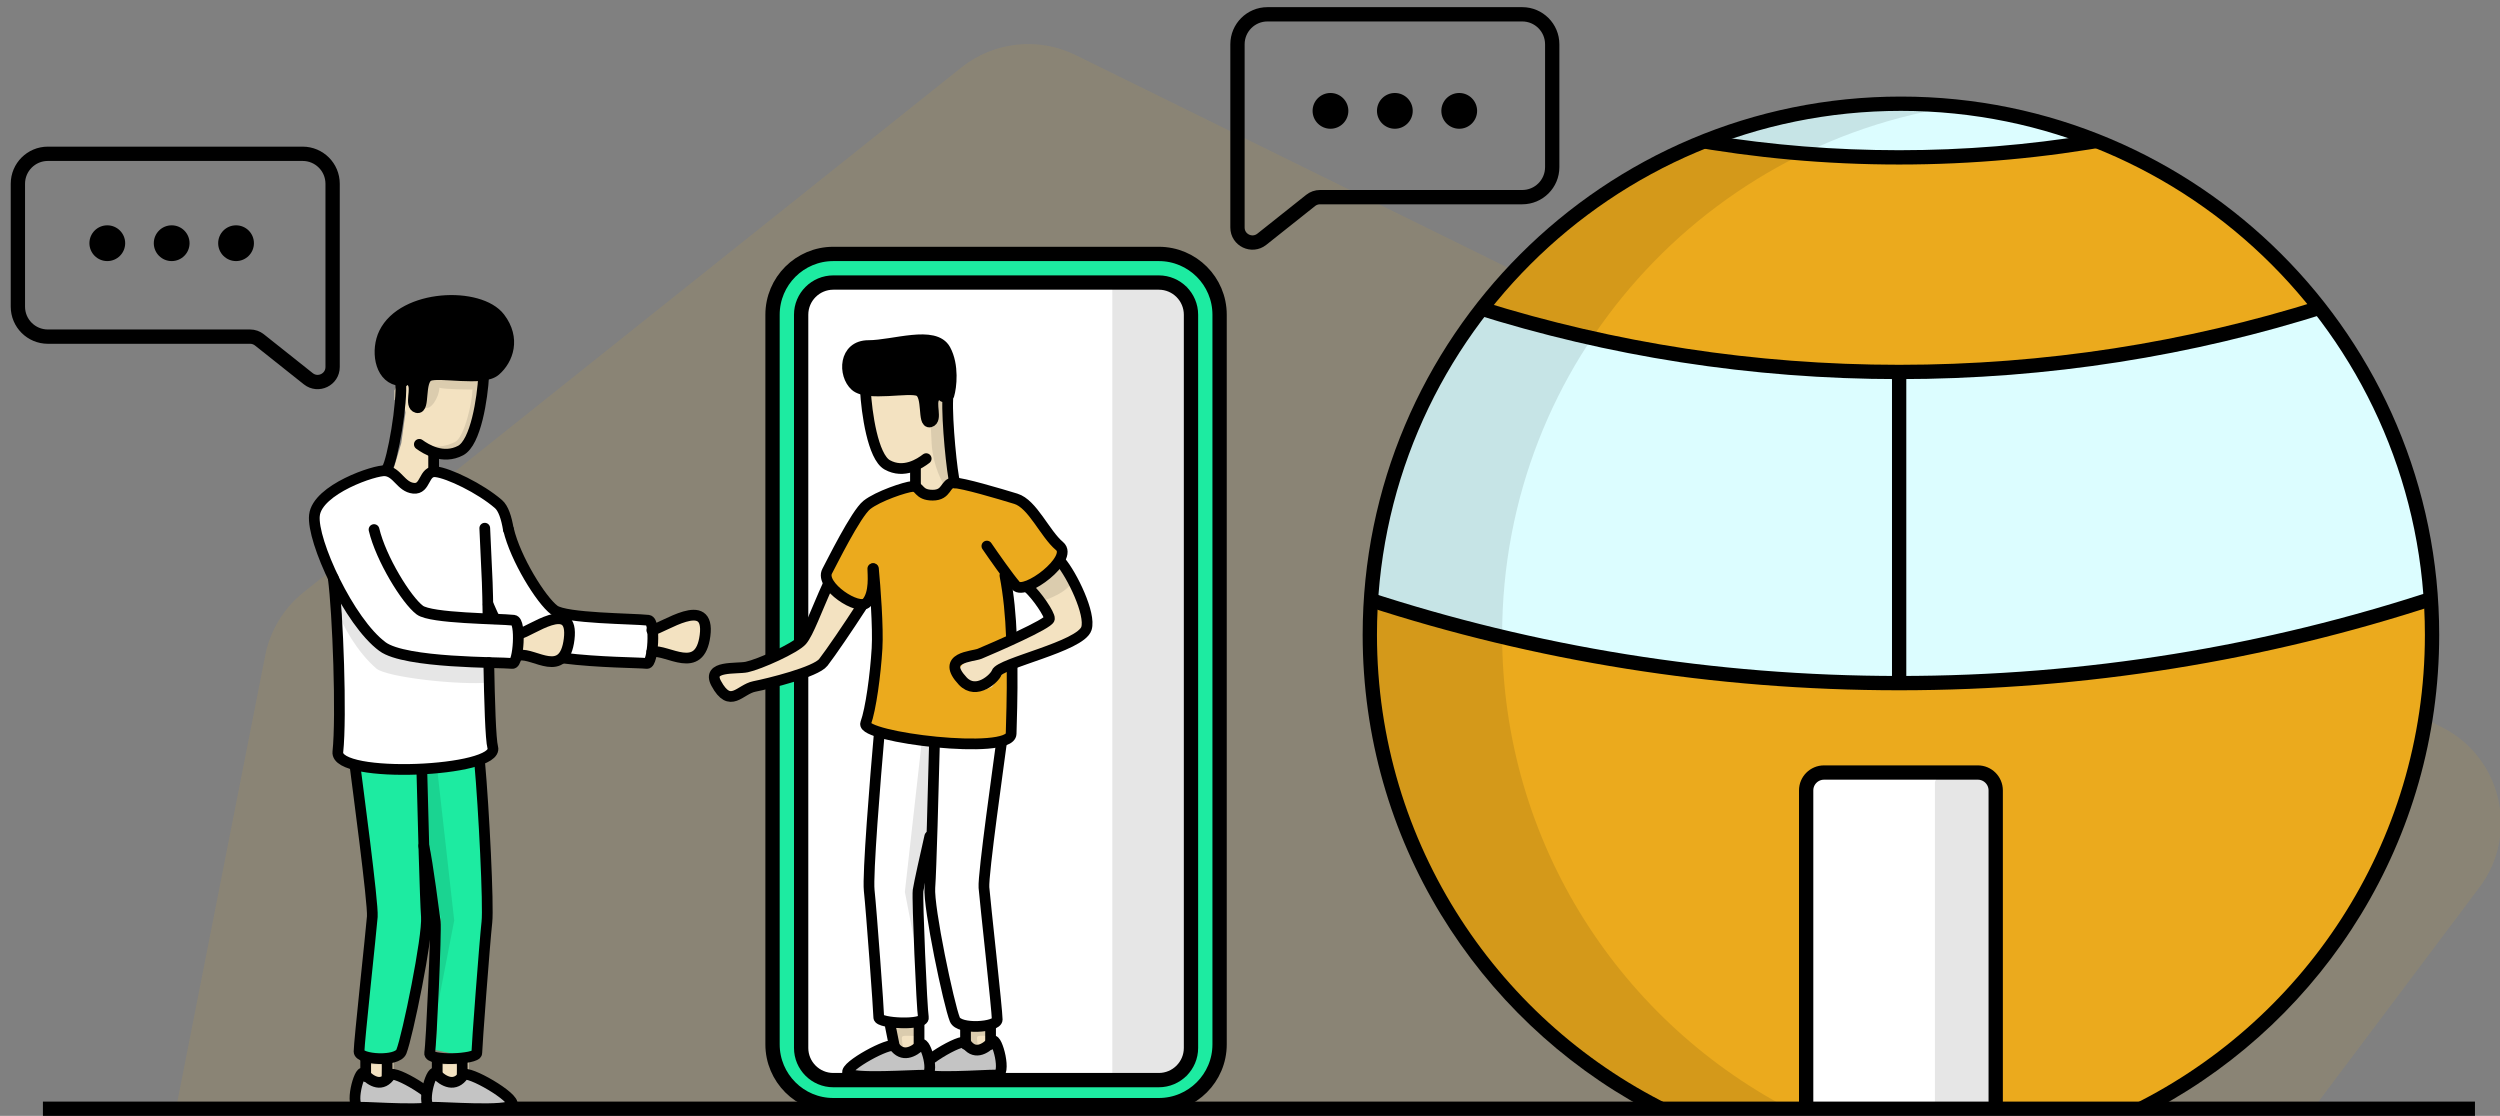
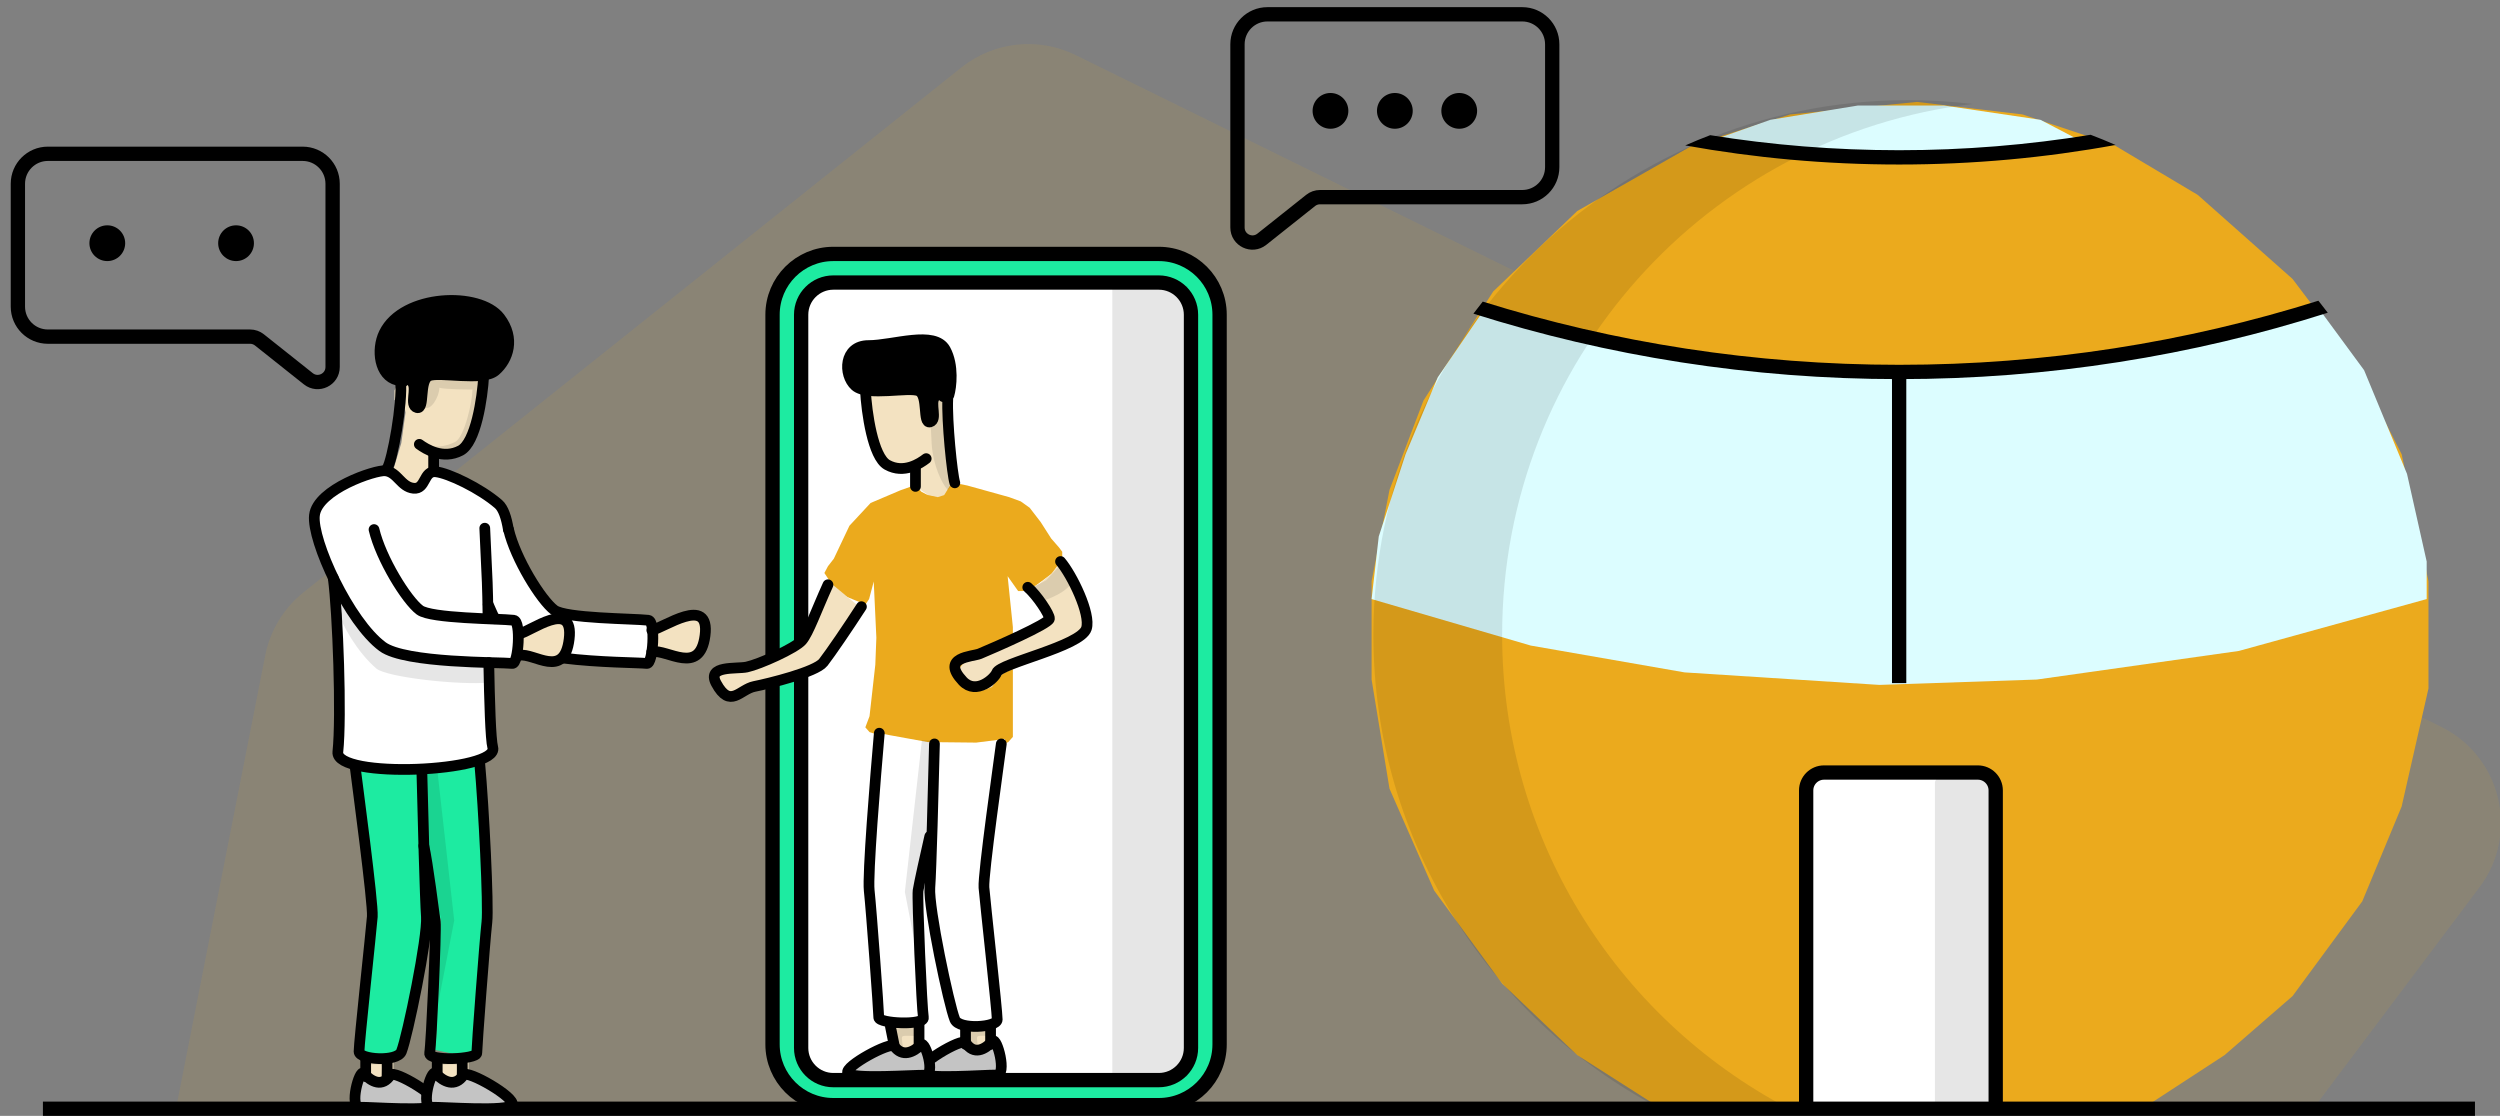
<svg xmlns="http://www.w3.org/2000/svg" width="699" height="312" viewBox="0 0 699 312" fill="none">
  <rect x="0" y="0" width="699" height="312" fill="#808080" stroke="none" />
  <g clip-path="url(#clip0)">
    <path opacity="0.1" d="M74.158 183.251L49 311H646.002L693.243 248.13C704.541 233.094 699.378 211.49 682.501 203.189L300.748 15.4C290.324 10.272 277.877 11.623 268.797 18.868L84.883 165.597C79.331 170.027 75.531 176.283 74.158 183.251Z" fill="#EBAA1D" />
    <path d="M441 295L464.5 310H599L622 295L641 278.5L660.5 252L671.5 225.5L679 192.5V162.5L671.5 127L658 100.5L641 78L614.5 54.5L591 40.5L565.5 32L536 28.5L500.5 32L473.5 40.5L441 59L417.5 81.5L398 112L388.5 137L383.5 162.5V190L388.5 220.5L401 249L420 275L441 295Z" fill="#EBAA1D" />
    <path d="M558.5 221V311H504.5V221L507.5 216H554L558.5 221Z" fill="white" />
    <path d="M457 97.5L415 86.5L402 105.5L393 127L385.5 150L383.5 167.5L428 180.5L471 188L525.5 191.5L569.5 190L626 182L678.5 167.5V157L673 132.5L661 103.5L648.5 86.5L616.5 95L569.5 102.5L511.5 103.5L457 97.5Z" fill="#DCFDFF" />
    <path d="M505.5 43L478 39.5L495 33.5L519.5 29.5H543.5L570.5 33.5L582 39.5L562 43L534.5 44.5L505.5 43Z" fill="#DCFDFF" />
    <path d="M558 310V221C558 218.239 555.761 216 553 216H510C507.239 216 505 218.239 505 221V310" stroke="black" stroke-width="4" />
    <path d="M12 310H692" stroke="black" stroke-width="4" />
    <path d="M324 71H233C223.611 71 216 78.611 216 88V292C216 301.389 223.611 309 233 309H324C333.389 309 341 301.389 341 292V88C341 78.611 333.389 71 324 71Z" fill="#1DEBA1" stroke="black" stroke-width="4" />
    <path d="M324 79H233C228.029 79 224 83.029 224 88V293C224 297.971 228.029 302 233 302H324C328.971 302 333 297.971 333 293V88C333 83.029 328.971 79 324 79Z" fill="white" stroke="black" stroke-width="4" />
    <path opacity="0.1" d="M332 80H311V301H332V80Z" fill="black" />
-     <path fill-rule="evenodd" clip-rule="evenodd" d="M594.079 310C643.685 286.53 678 236.022 678 177.5C678 96.59 612.41 31 531.5 31C450.59 31 385 96.59 385 177.5C385 236.022 419.315 286.53 468.921 310H460.066C412.986 284.564 381 234.767 381 177.5C381 94.381 448.381 27 531.5 27C614.619 27 682 94.381 682 177.5C682 234.767 650.014 284.564 602.934 310H594.079Z" fill="black" />
-     <path fill-rule="evenodd" clip-rule="evenodd" d="M680.493 165.105C633.471 180.61 583.216 189 531 189C479.145 189 429.222 180.726 382.481 165.425C382.371 166.793 382.28 168.166 382.208 169.545C429.061 184.771 479.07 193 531 193C583.294 193 633.638 184.655 680.775 169.224C680.699 167.846 680.606 166.473 680.493 165.105Z" fill="black" />
    <path fill-rule="evenodd" clip-rule="evenodd" d="M584.535 37.68C567.111 40.522 549.228 42 531 42C513.017 42 495.37 40.561 478.167 37.793C475.815 38.692 473.49 39.648 471.196 40.661C490.6 44.168 510.586 46 531 46C551.663 46 571.887 44.124 591.512 40.532C589.216 39.525 586.889 38.573 584.535 37.68Z" fill="black" />
    <path fill-rule="evenodd" clip-rule="evenodd" d="M648.221 84.076C611.222 95.721 571.844 102 531 102C490.45 102 451.345 95.811 414.578 84.327C413.692 85.438 412.82 86.562 411.965 87.699C449.521 99.587 489.512 106 531 106C572.786 106 613.052 99.495 650.842 87.443C649.984 86.308 649.11 85.186 648.221 84.076Z" fill="black" />
    <path d="M434 12.381C434 7.752 430.248 4 425.619 4H354.381C349.752 4 346 7.752 346 12.381V63.619C346 67.127 350.053 69.082 352.798 66.899L366.463 56.034C367.204 55.445 368.123 55.124 369.071 55.124H425.619C430.248 55.124 434 51.372 434 46.743V12.381Z" stroke="black" stroke-width="4" />
    <path d="M5 51.381C5 46.752 8.752 43 13.381 43H84.619C89.248 43 93 46.752 93 51.381V102.619C93 106.127 88.947 108.082 86.202 105.899L72.537 95.034C71.796 94.445 70.877 94.124 69.929 94.124H13.381C8.752 94.124 5 90.372 5 85.743V51.381Z" stroke="black" stroke-width="4" />
    <path d="M30 73C32.761 73 35 70.761 35 68C35 65.239 32.761 63 30 63C27.239 63 25 65.239 25 68C25 70.761 27.239 73 30 73Z" fill="black" />
    <path d="M372 36C374.761 36 377 33.761 377 31C377 28.239 374.761 26 372 26C369.239 26 367 28.239 367 31C367 33.761 369.239 36 372 36Z" fill="black" />
-     <path d="M48 73C50.761 73 53 70.761 53 68C53 65.239 50.761 63 48 63C45.239 63 43 65.239 43 68C43 70.761 45.239 73 48 73Z" fill="black" />
    <path d="M390 36C392.761 36 395 33.761 395 31C395 28.239 392.761 26 390 26C387.239 26 385 28.239 385 31C385 33.761 387.239 36 390 36Z" fill="black" />
    <path d="M66 73C68.761 73 71 70.761 71 68C71 65.239 68.761 63 66 63C63.239 63 61 65.239 61 68C61 70.761 63.239 73 66 73Z" fill="black" />
    <path d="M408 36C410.761 36 413 33.761 413 31C413 28.239 410.761 26 408 26C405.239 26 403 28.239 403 31C403 33.761 405.239 36 408 36Z" fill="black" />
    <path d="M531 103V191" stroke="black" stroke-width="4" />
    <path opacity="0.1" d="M541 218.62V310H558V221.925L556.474 217.324L542.308 216L541 218.62Z" fill="black" />
    <path opacity="0.1" fill-rule="evenodd" clip-rule="evenodd" d="M502.138 311C453.41 286.364 420 235.834 420 177.5C420 101.025 477.421 37.962 551.5 29.073C545.599 28.364 539.592 28 533.5 28C450.933 28 384 94.933 384 177.5C384 235.834 417.41 286.364 466.138 311H502.138Z" fill="black" />
    <path d="M183.245 176.16H180.464V178.24L180 182.88L183.555 181.92L186.8 182.56L190.818 184L194.527 183.52L196.227 181.44L197 176.8L196.691 173.6L195.609 172.32L193.909 172L191.436 172.32L186.491 174.4L183.245 176.16Z" fill="#F3E2C1" />
    <path d="M145.245 177.16H142.464V179.24L142 183.88L145.555 182.92L148.8 183.56L152.818 185L156.527 184.52L158.227 182.44L159 177.8L158.691 174.6L157.609 173.32L155.909 173L153.436 173.32L148.491 175.4L145.245 177.16Z" fill="#F3E2C1" />
    <path d="M144 185.17V184L148.5 183.383H147H145V181V177L157 173L159 175L158 184.5L181.5 185.17V173L157.5 171.617L152 167.5L147 160.894L142.958 152.702L142.229 146.745L140.479 141.83L135.667 137.957L124.583 132.447L121.375 132L119.771 133.787L118.167 136.319L116.417 136.915L114.667 136.319L112.333 134.085L109.854 132H107.667L101.833 133.787L93.083 138.404L89.583 142.426L89 145.553L90.896 154.34L93.812 160.894L95.417 171.617L96 192.021L95.417 209.447V211.681L96.438 213.319L101.396 215.106L117.729 216L130.708 214.213L135.958 212.574L137.854 210.787L138.292 209.149L135.958 185.17L139.896 185.809L142.229 185.213L142.958 186.319L143.5 185.17H144Z" fill="white" />
    <path opacity="0.1" d="M105.239 186.929C108.089 189.369 128.367 191.645 137 190.832V185.466H130.159L110.614 182.539L106.216 180.099L96.443 167.415L94 164L94.489 170.83C95.466 174.408 99.766 182.246 105.239 186.929Z" fill="black" />
    <path d="M118.996 105.912L120.372 104.735H124.041L133.979 105.176L138.719 103.853L141.93 100.176L143 95.618L141.624 90.324L137.955 86.647L132.45 84.441L125.112 84L117.62 85.324L109.975 89.147L106.612 93.853L106 99.588L107.376 103.412L109.975 105.912L113.033 106.5L114.562 105.912L115.632 107.088V108.853V112.824L116.397 114H117.161L117.926 111.5L118.384 108.265L118.996 105.912Z" fill="black" />
    <path d="M102.952 264.597L99.912 292.661L100.216 293.538L102.496 294.562L105.84 295L110.248 294.562L112.528 293.538L115.568 282.576L119.064 266.059L120.28 257.143L119.824 250.419L119.672 243.403L123.168 257.143L121.952 290.176L121.496 293.538L126.36 294.562L132.744 294.123L134.264 293.1L134.872 285.645L137 257.143V250.419L135.48 229.078L134.112 213L131.072 213.585L120.584 215.485L107.056 215.631L99 214.608L100.064 223.963L103.256 246.619L104.016 255.535L102.952 264.597Z" fill="#1DEBA1" />
    <path opacity="0.1" d="M127 257.368L122.235 215H118L119.059 245.051L123.294 256.382L122.235 282L127 257.368Z" fill="black" />
    <path d="M112.203 123.888L110 131.242L111.028 132.395L112.203 133.116L114.26 134.558L116.023 136L118.667 135.423L120.723 132.251L121.898 131.674L121.458 128.358L121.898 125.907L125.718 126.916L128.508 126.628L130.712 125.619L132.475 123.023L134.237 117.544L135.706 110.191L136 105L133.944 105.288H130.712L124.102 105L120.723 105.288L119.401 107.307L118.667 111.777L118.226 113.507L117.492 113.94L116.61 113.507L116.316 112.642L116.61 108.46L116.023 106.586L114.26 106.298L113.085 107.019L112.791 106.298L111.322 107.019L110.294 109.181V111.777L111.763 113.219L113.085 113.507L113.379 115.381L112.203 123.888Z" fill="#F3E2C1" />
    <path opacity="0.1" d="M122.846 108.405C122.846 110.852 120.41 115.256 118.462 113.788L117 104.979L121.385 104H125.282L132.59 104.489H136L134.538 117.702L132.103 124.553L129.179 126.511L126.744 127L123.333 126.511C122.034 125.695 119.631 124.162 120.41 124.553C121.385 125.043 124.308 125.043 127.231 123.574C129.881 122.243 132.103 112.177 132.103 108.894C131.128 108.894 124.308 108.894 122.846 108.405Z" fill="black" />
    <path d="M102.627 295L102 300.887L102.314 301.491L104.196 302.547L106.549 303L108.118 302.547L110 300.887V295.453L102.627 295Z" fill="#F3E2C1" />
    <path d="M123 300.527L123.769 295H131V300.527L129.462 301.982L127.308 303C126.436 302.661 124.631 301.982 124.385 301.982C124.138 301.982 123.359 301.012 123 300.527Z" fill="#F3E2C1" />
    <path opacity="0.1" d="M127.706 297.8C127.33 297.427 124.412 297.645 123 297.8V295.467L124.882 295L130.529 295.933L131 300.6L127.235 302C127.549 300.756 128.082 298.173 127.706 297.8Z" fill="black" />
    <path opacity="0.1" d="M106.706 297.8C106.33 297.427 103.412 297.645 102 297.8V295.467L103.882 295L109.529 295.933L110 300.6L106.235 302C106.549 300.756 107.082 298.173 106.706 297.8Z" fill="black" />
    <path d="M293.917 150.571L290.981 145.974L287.898 141.97L285.402 140.19L282.172 139.004L270.428 135.741L266.757 135L265.436 135.741L264.262 137.521L261.326 138.559L259.123 138.263L257.655 137.521L256.04 135.741L254.719 136.038L251.783 137.076L243.415 140.635L237.5 147L233.138 156.206L231.5 158.318L230.496 160.21L233.138 164.214L235.634 166.439L242 169L243 167.5L244.296 162.583L245.03 178.303L244.736 185.866L243.121 200.251L241.947 203.365L243.121 204.699L249.581 206.776L259.857 208.11L269.547 209L279.236 208.407L281.879 207.517L283.2 206.034V187.645V175.337L281.732 161.1L284.668 165.253H285.989L288.926 164.214L294.357 160.21L297 156.206V154.279L296.119 153.092L293.917 150.571Z" fill="#EBAA1D" />
    <path d="M289.888 166.3L288.16 164.5L290.896 163L293.92 160.45L295.792 158.05L297.232 157L300.688 163L304 172.15V176.65L301.84 178.75L296.656 181.6L290.32 184.3L280.816 188.05L279.232 189.4L277.36 192.1L274.912 193H272.176L270.304 191.65L268.576 189.4L268 187.3L269.152 185.65L270.88 184.6L273.184 184.3L276.208 183.25L286.576 178.15L293.2 174.4L293.92 172.9L291.904 169.3L289.888 166.3Z" fill="#F3E2C1" />
    <path d="M225.888 175.3L228.16 173.5L227.896 172L228.92 169.45L230.792 164.05L232.232 163L240.688 170L235.999 178.15L232.999 182.65L230.84 184.75L225.656 187.6L219.319 190.3L211.816 191.05L210.232 191.4L208.36 194.1L205.911 195H203.175L201.304 193.65L199.576 191.4L199 189.3L200.152 187.65L201.88 186.6L204.184 186.3L207.208 187.25L215.576 184.15L222.2 180.4L222.92 178.9L224.903 177.3L225.888 175.3Z" fill="#F3E2C1" />
    <path opacity="0.1" d="M300 162.261L297 157L296.5 157.957L292.5 162.261L288 164.652L291 168C291.5 168 293.2 167.617 296 166.087C298.8 164.557 299.833 162.899 300 162.261Z" fill="black" />
    <path d="M268 135.143L266.069 128.714L264.88 120.286L265.177 118.429L264.514 118.143L266 116.714V114.143L264.96 112L265.026 111.909L265.177 112L265.474 111.286L265.026 111.909L263.989 111.286L262.206 111.571L261.611 113.429L261.909 117.571L261.611 118.429L260.72 118.857L259.977 118.429L259.531 116.714L258.789 112.286L257.451 110.286L254.034 110L247.349 110.286H244.08L242 110L242.297 115.143L243.783 122.429L245.566 127.857L247.349 130.429L249.577 131.429L252.4 131.714L256.263 130.714L256.709 133.143L256.263 136.429L257.451 137L259.531 138.429L262.206 139L263.989 138.429L266.069 135.067L267.257 135.429L268 135.143Z" fill="#F3E2C1" />
    <path opacity="0.1" d="M260.5 124.2C260.9 130.108 263.333 135.195 265 137L266.5 135.523L267.5 135.031H268L265 126.169L264 119.277L264.5 117.308H265.5L265 116.323L266 114.846V112.385V110.908L264.5 108.938L262.5 105L260 105.492C260 109.267 260.1 118.292 260.5 124.2Z" fill="black" />
    <path d="M262.322 110.576H263.595H264.444L265.293 110.43L265.859 108.101L266 103.443L265.151 99.513L263.595 96.456L260.766 95.291L256.098 95L245.205 96.456L240.254 96.892L238.132 98.348L237 101.842L237.566 105.627L239.405 107.956L242.517 109.266H244.78L254.966 108.829L257.654 109.703L258.502 114.215L259.351 118L260.766 117.563V115.089L261.049 112.177L261.615 111.158L262.322 110.576Z" fill="black" />
    <path d="M277.048 256.597L280.088 284.661L279.784 285.538L277.504 286.562L274.16 287L269.752 286.562L267.472 285.538L264.432 274.576L260.936 258.059L259.72 249.143L260.176 242.419L260.328 235.403L256.832 249.143L258.048 282.176L258.504 285.538L253.64 286.562L247.256 286.123L245.736 285.1L245.128 277.645L243 249.143V242.419L244.52 221.078L245.888 205L248.928 205.585L259.416 207.485L272.944 207.631L281 206.608L279.936 215.963L276.744 238.619L275.984 247.535L277.048 256.597Z" fill="white" />
    <path opacity="0.1" d="M253 249.368L257.765 207H262L260.941 237.051L256.706 248.382L257.765 274L253 249.368Z" fill="black" />
    <path d="M277.373 287L278 292.887L277.686 293.491L275.804 294.547L273.451 295L271.882 294.547L270 292.887V287.453L277.373 287Z" fill="#F3E2C1" />
    <path d="M257 292.527L256.231 287H249V292.527L250.538 293.982L252.692 295C253.564 294.661 255.369 293.982 255.615 293.982C255.862 293.982 256.641 293.012 257 292.527Z" fill="#F3E2C1" />
    <path opacity="0.1" d="M252.294 289.8C252.67 289.427 255.588 289.645 257 289.8V287.467L255.118 287L249.471 287.933L249 292.6L252.765 294C252.451 292.756 251.918 290.173 252.294 289.8Z" fill="black" />
    <path opacity="0.1" d="M273.294 289.8C273.67 289.427 276.588 289.645 278 289.8V287.467L276.118 287L270.471 287.933L270 292.6L273.765 294C273.451 292.756 272.918 290.173 273.294 289.8Z" fill="black" />
    <path d="M258.964 128.234C257.22 129.584 252.716 132.573 248.066 129.97C244.059 127.726 242.303 115.411 241.964 109" stroke="black" stroke-width="3" stroke-linecap="round" />
    <path d="M265 111.5C264.691 117.646 266.221 132.659 266.964 135" stroke="black" stroke-width="3" stroke-linecap="round" />
    <path d="M255.964 131C255.964 132.111 255.964 134.667 255.964 136" stroke="black" stroke-width="3" stroke-linecap="round" />
-     <path d="M275.93 152.681C277.794 155.412 282.022 161.45 284.024 163.75C286.526 166.625 300.359 156.131 296.239 152.681C292.118 149.231 288.733 140.894 284.024 139.456C279.315 138.019 269.16 135 266.658 135C264.157 135 264.892 138.45 260.772 138.45C256.651 138.45 257.24 135.862 255.18 136.006C253.119 136.15 245.467 138.737 242.376 141.181C239.286 143.625 232.413 157.623 231.289 159.689C229.082 163.75 240.169 171.045 242.376 168.458C244.668 165.771 244.036 160.5 244.036 159" stroke="black" stroke-width="3" stroke-linecap="round" />
-     <path d="M244.209 159C244.691 164 245.569 175.456 245.222 181.281C244.788 188.562 243.485 198.319 242.037 202.25C240.59 206.182 282.567 211.279 282.712 205.163C282.785 202.083 283.078 194.718 282.982 186.232M280.975 160.893C282.03 166.413 282.566 171.977 282.814 178.387" stroke="black" stroke-width="3" stroke-linecap="round" />
    <path d="M263.75 110.902C263.56 110.566 262.686 109.399 261.332 111.046C259.91 112.777 262.185 117.393 260.052 117.97C257.919 118.547 259.625 110.614 256.923 109.315C254.221 108.017 242.558 110.902 239.144 107.873C235.731 104.844 235.873 96.622 242.842 96.622C249.812 96.622 261.332 92.295 264.319 97.776C266.708 102.161 265.978 108.258 265.315 110.469" stroke="black" stroke-width="3" stroke-linecap="round" />
    <path d="M296.523 157C299.725 160.746 305.064 171.697 303.764 175.732C302.138 180.775 279.53 185.386 278.643 188.123C278.183 189.543 273.004 194.498 269.186 190.429C262.832 183.656 271.923 183.624 273.914 182.792C278.052 181.063 293.272 174.435 293.42 172.994C293.538 171.841 289.923 166.414 287.361 164.204" stroke="black" stroke-width="3" stroke-linecap="round" />
    <path d="M231.5 163.501C228.295 170.537 226.048 176.966 224.215 179.087C222.342 181.255 212.404 185.72 208.796 186.499C205.911 187.122 197.48 185.947 200.253 191.077C204.166 198.314 206.844 192.735 210.912 191.933C214.98 191.131 228.113 187.895 230.195 185.207C232.278 182.519 237.111 175.416 240.855 169.63" stroke="black" stroke-width="3" stroke-linecap="round" />
    <path d="M279.964 208C279.393 212.541 274.827 244.496 275.112 248.158C275.398 251.819 278.822 282.578 278.822 285.068C278.822 287.265 268.16 287.997 266.979 285.068C265.266 280.82 259.559 253.724 259.987 248.158C260.329 243.705 260.986 219.864 261.271 208" stroke="black" stroke-width="3" stroke-linecap="round" />
    <path d="M245.853 205C244.715 217.838 242.556 244.609 243.031 248.994C243.625 254.475 245.705 282.747 245.705 284.478C245.705 286.209 258.627 286.786 258.181 284.478C257.736 282.17 256.399 251.158 256.696 248.994C256.934 247.263 258.974 238.176 259.964 233.849" stroke="black" stroke-width="3" stroke-linecap="round" />
    <path d="M277.56 291.102C275.287 293.553 272.297 295.046 270.024 291.573C269.018 290.034 255.982 297.862 257.023 299.904C258.065 301.947 275.605 300.488 278.634 300.59C281.664 300.692 278.729 289.841 277.56 291.102Z" fill="#C4C4C4" stroke="black" stroke-width="3" stroke-linecap="round" />
    <path d="M276.964 292V287" stroke="black" stroke-width="3" stroke-linecap="round" />
    <path d="M256.964 292V286" stroke="black" stroke-width="3" stroke-linecap="round" />
    <path d="M269.964 292V287" stroke="black" stroke-width="3" stroke-linecap="round" />
    <path d="M249.964 292L248.964 287" stroke="black" stroke-width="3" stroke-linecap="round" />
    <path d="M257.56 292.092C255.287 294.298 252.297 295.641 250.024 292.516C249.018 291.131 235.982 298.175 237.023 300.014C238.065 301.852 255.605 300.539 258.634 300.631C261.664 300.723 258.729 290.957 257.56 292.092Z" fill="#C4C4C4" stroke="black" stroke-width="3" stroke-linecap="round" />
    <path d="M117.246 124.234C119.092 125.584 123.861 128.573 128.785 125.97C133.028 123.726 134.887 111.411 135.246 105" stroke="black" stroke-width="3" stroke-linecap="round" />
    <path d="M112 106.5C112.619 112.646 109.731 128.659 108.246 131" stroke="black" stroke-width="3" stroke-linecap="round" />
    <path d="M121.246 127C121.246 128.333 121.246 129.4 121.246 131" stroke="black" stroke-width="3" stroke-linecap="round" />
    <path d="M112.723 106.731C112.922 106.386 113.839 105.191 115.257 106.878C116.748 108.651 114.363 113.378 116.599 113.969C118.835 114.56 117.046 106.435 119.878 105.106C122.711 103.776 134.934 106.731 138.512 103.628C142.089 100.526 144.15 94.638 139.754 88.857C134.14 81.472 112.723 82.208 107.407 93.14C105.16 97.762 106.066 105.106 111.083 106.287" stroke="black" stroke-width="3" stroke-linecap="round" />
    <path d="M182.246 176.188C185.4 175.705 198.643 166.101 197.125 177.713C195.647 189.024 186.662 181.466 182.246 182.22" stroke="black" stroke-width="3" stroke-linecap="round" />
    <path d="M145.246 177.188C148.189 176.705 160.55 167.101 159.133 178.713C157.753 190.024 149.368 182.466 145.246 183.22" stroke="black" stroke-width="3" stroke-linecap="round" />
    <path d="M99.246 214C99.817 218.643 104.383 252.539 104.098 256.283C103.812 260.027 100.388 291.478 100.388 294.024C100.388 296.271 111.05 297.02 112.231 294.024C113.944 289.681 119.651 261.974 119.223 256.283C118.881 251.73 118.224 227.329 117.939 215.198" stroke="black" stroke-width="3" stroke-linecap="round" />
    <path d="M134.097 213C135.301 226.249 136.64 253.283 136.138 257.808C135.51 263.465 133.313 292.643 133.313 294.429C133.313 296.215 119.659 296.811 120.129 294.429C120.6 292.047 122.013 260.041 121.699 257.808C121.448 256.022 119.546 240.966 118.5 236.5" stroke="black" stroke-width="3" stroke-linecap="round" />
    <path d="M101.65 300.102C103.923 302.553 106.913 304.046 109.185 300.573C110.192 299.034 123.228 306.862 122.187 308.904C121.145 310.947 103.605 309.488 100.576 309.59C97.546 309.692 100.481 298.841 101.65 300.102Z" fill="#C4C4C4" stroke="black" stroke-width="3" stroke-linecap="round" />
    <path d="M102.246 301V296" stroke="black" stroke-width="3" stroke-linecap="round" />
    <path d="M122.246 301V296" stroke="black" stroke-width="3" stroke-linecap="round" />
    <path d="M108.246 301V296" stroke="black" stroke-width="3" stroke-linecap="round" />
    <path d="M129.246 301V296" stroke="black" stroke-width="3" stroke-linecap="round" />
    <path d="M121.755 300.102C124.126 302.553 127.246 304.046 129.618 300.573C130.668 299.034 144.271 306.862 143.184 308.904C142.098 310.947 123.795 309.488 120.633 309.59C117.472 309.692 120.535 298.841 121.755 300.102Z" fill="#C4C4C4" stroke="black" stroke-width="3" stroke-linecap="round" />
    <path d="M104.578 148.066C106.496 156.198 113.657 167.806 117.375 170.581C120.538 172.943 139.184 172.937 143.639 173.418C145.789 173.65 144.957 185.68 143.268 185.498C139.735 185.117 113.323 185.511 106.948 180.799C97.594 173.884 87.151 151.157 87.915 144.091C88.703 136.793 104.987 131.328 107.752 131.627C111.131 131.992 112.082 136.135 115.615 136.516C119.148 136.898 118.329 131.526 121.862 131.907C125.395 132.289 134.261 136.51 139.376 140.947C140.732 142.123 141.601 144.728 142.147 148.066" stroke="black" stroke-width="3" stroke-linecap="round" />
    <path d="M142.193 148.067C144.111 156.199 151.273 167.806 154.99 170.582C158.153 172.944 176.8 172.937 181.255 173.419C183.405 173.651 182.573 185.681 180.884 185.499C178.56 185.248 167.409 185.254 157.5 184M136.5 169C137.095 170.225 137.597 171.698 138.38 173.004" stroke="black" stroke-width="3" stroke-linecap="round" />
    <path d="M93.17 161.596C94.456 171.266 95.537 200.28 94.462 210.237C93.632 217.917 139.675 215.877 137.777 208.991C137.166 206.775 136.862 195.979 136.663 185.251M135.54 147.68C135.662 150.387 135.972 157.206 136.235 162.828C136.321 164.658 136.388 168.377 136.461 172.953" stroke="black" stroke-width="3" stroke-linecap="round" />
  </g>
  <defs>
    <clipPath id="clip0">
      <rect width="699" height="312" fill="white" />
    </clipPath>
  </defs>
</svg>